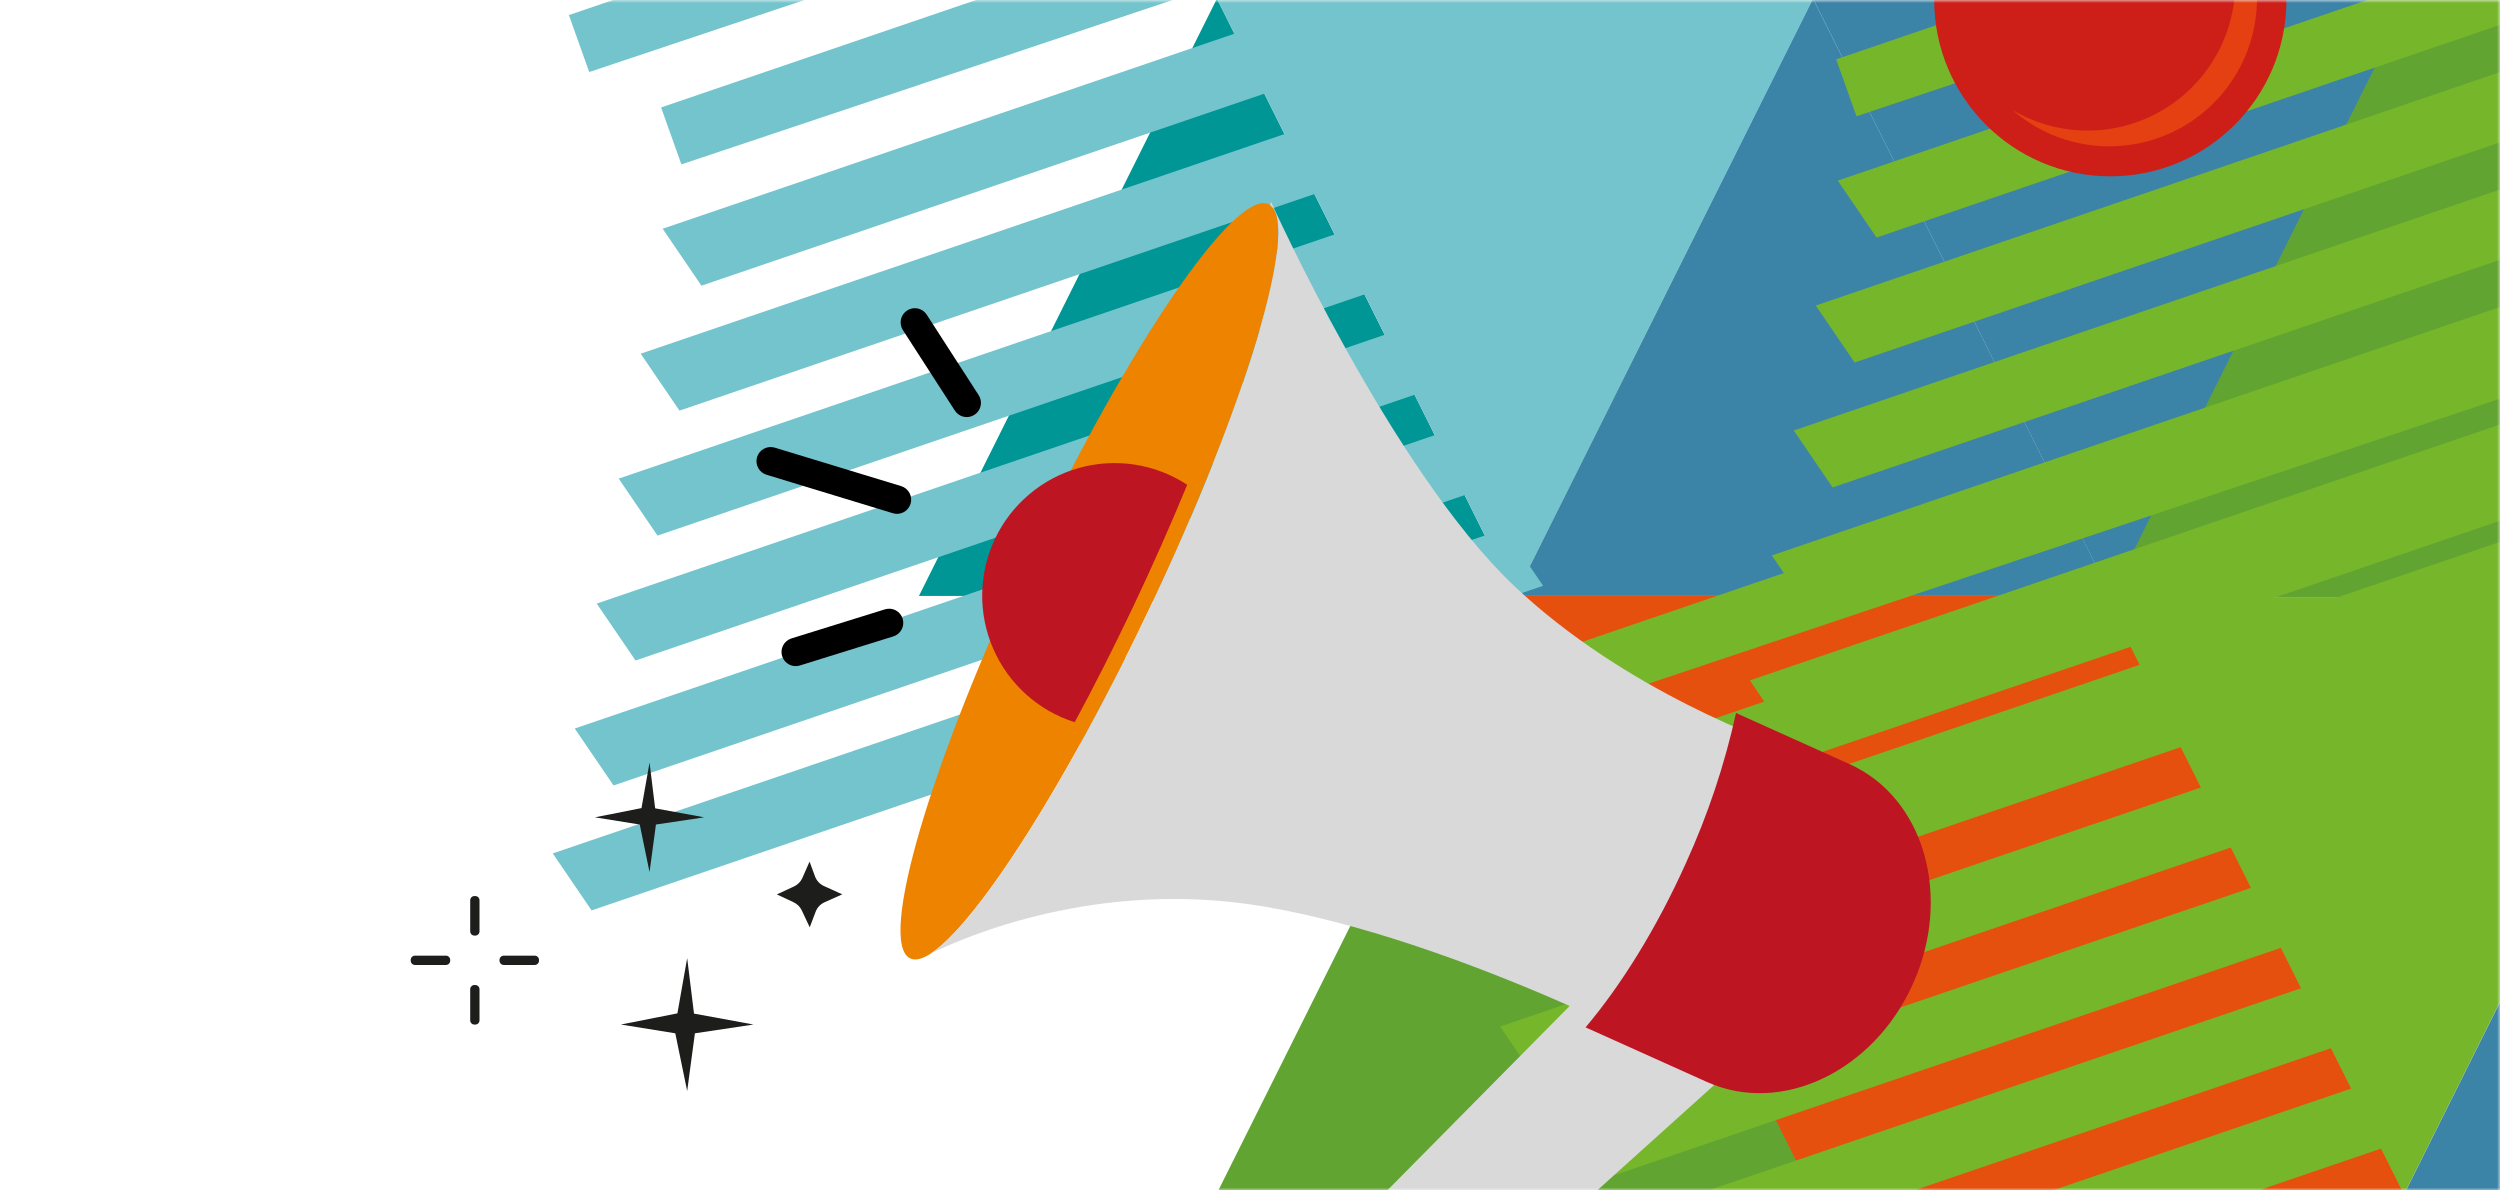
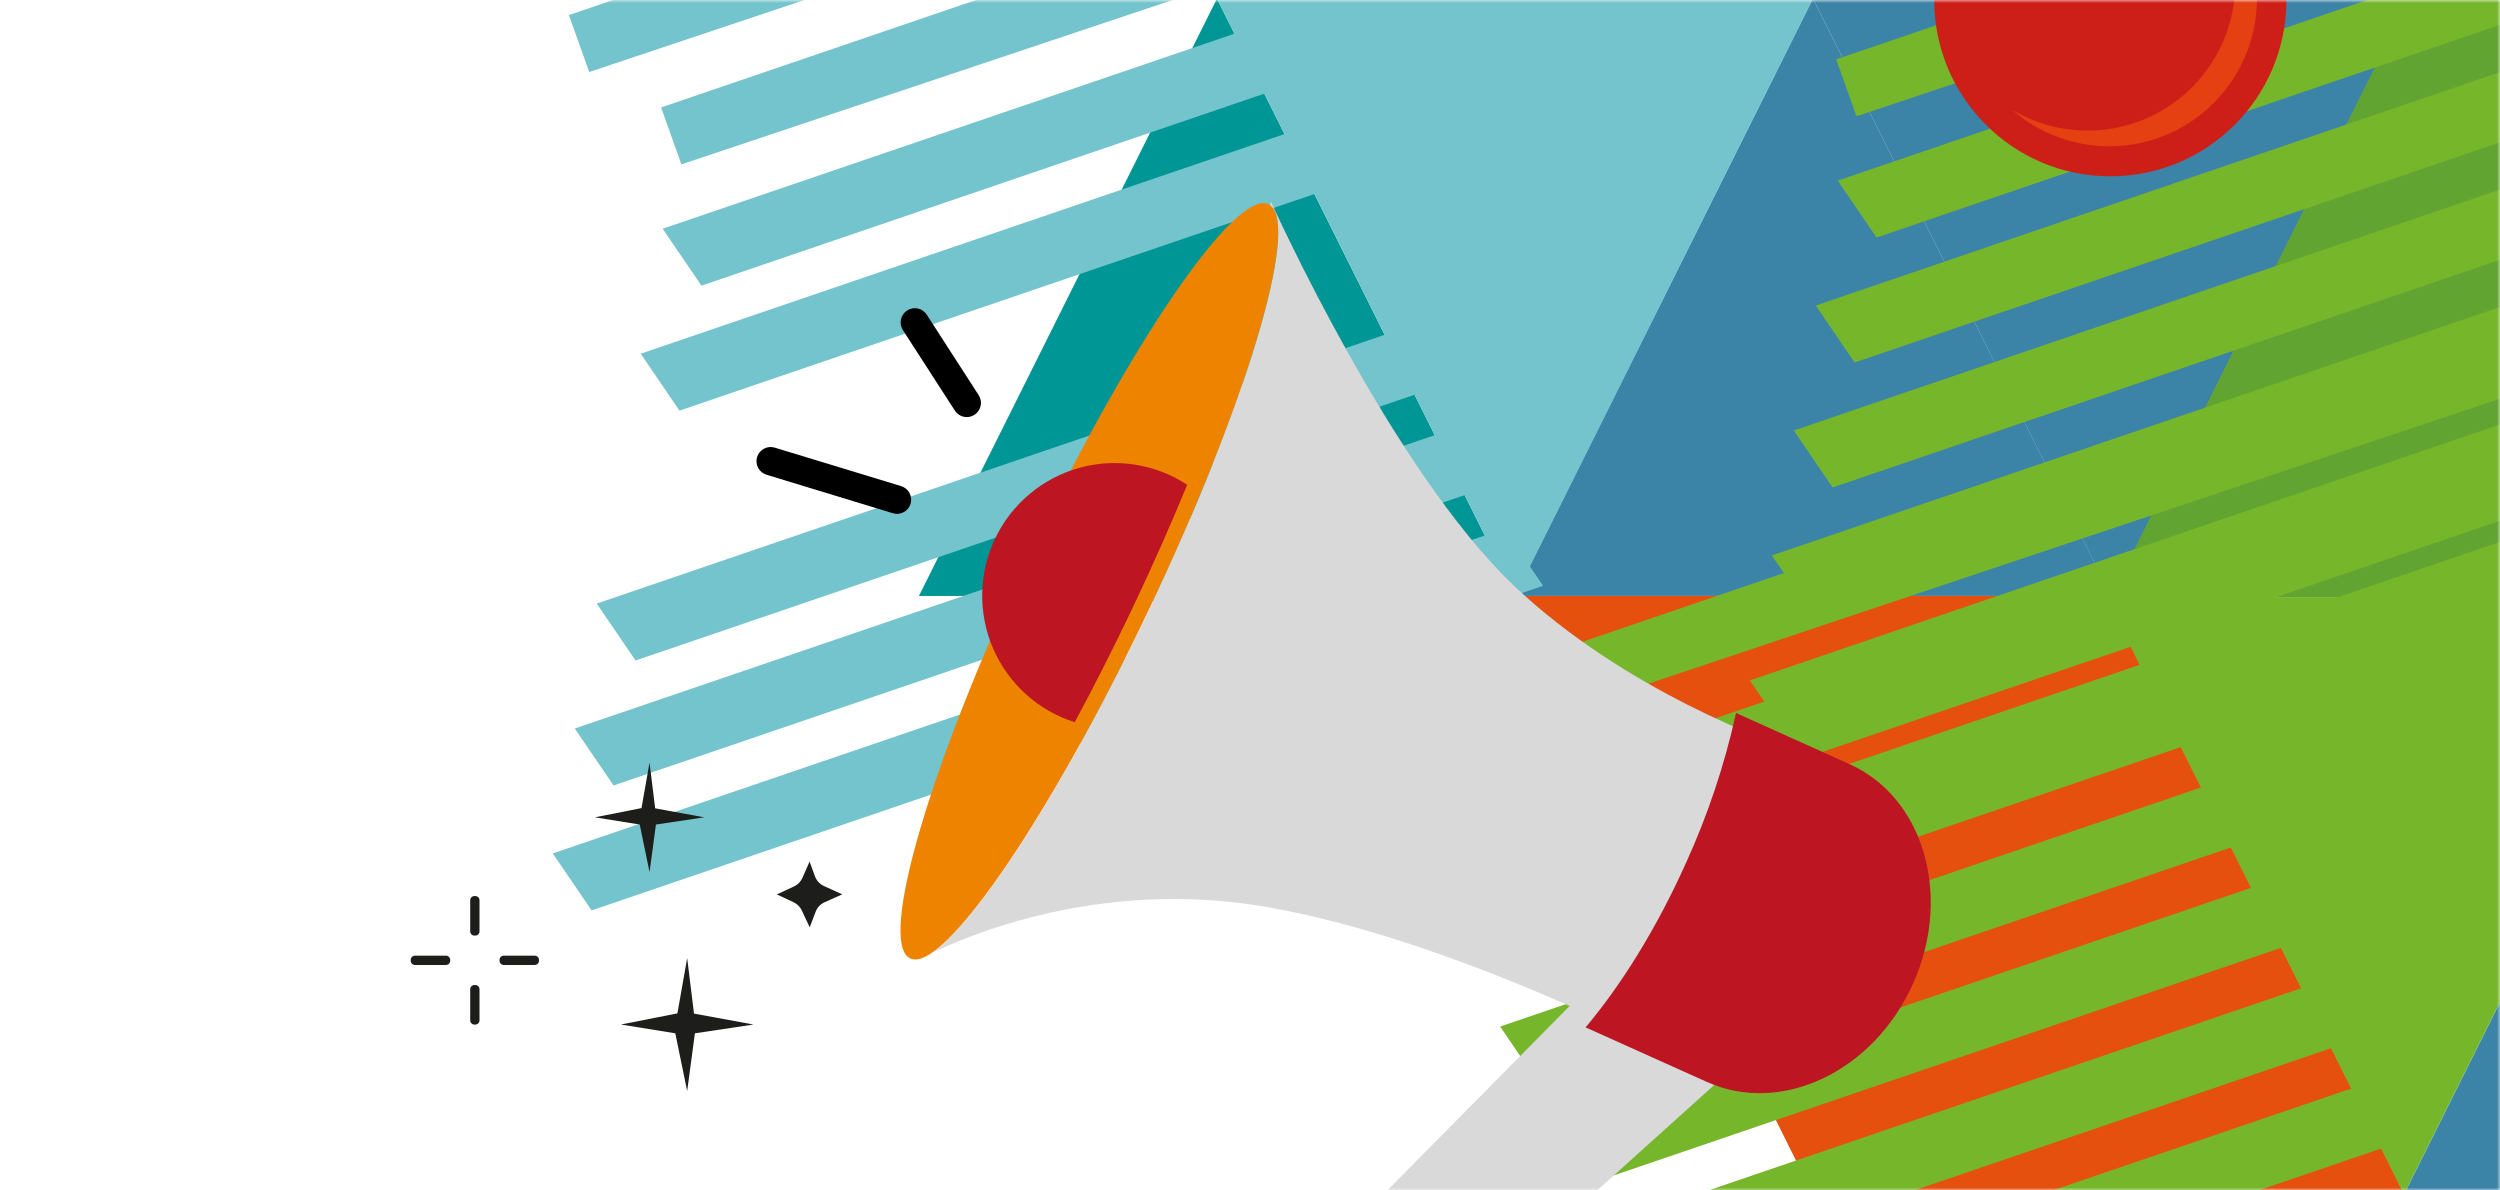
<svg xmlns="http://www.w3.org/2000/svg" width="420" height="200" viewBox="0 0 420 200" fill="none">
  <rect width="420" height="200" fill="white" />
  <mask id="mask0_256_3" style="mask-type:alpha" maskUnits="userSpaceOnUse" x="0" y="0" width="420" height="200">
    <rect width="420" height="200" fill="#D9D9D9" />
  </mask>
  <g mask="url(#mask0_256_3)">
    <g clip-path="url(#clip0_256_3)">
      <path fill-rule="evenodd" clip-rule="evenodd" d="M353.306 100.367L403.377 -2.136L453.448 100.367H353.306Z" fill="#62A431" />
      <path fill-rule="evenodd" clip-rule="evenodd" d="M154.381 100.117L204.445 -0.22L254.516 100.117H154.381Z" fill="#009695" />
      <path fill-rule="evenodd" clip-rule="evenodd" d="M303.73 200.446L353.794 100.117L403.858 200.446H303.73Z" fill="#E6500E" />
-       <path fill-rule="evenodd" clip-rule="evenodd" d="M204.452 200.446L254.516 100.117L304.62 200.446H204.452Z" fill="#62A431" />
      <path fill-rule="evenodd" clip-rule="evenodd" d="M204.445 -0.22L254.523 100.117L304.587 -0.22H204.445Z" fill="#73C4CC" />
      <path fill-rule="evenodd" clip-rule="evenodd" d="M304.587 -0.22L354.664 100.117L404.729 -0.22H304.587Z" fill="#3C83A8" />
      <path fill-rule="evenodd" clip-rule="evenodd" d="M353.788 100.315L403.865 200.651L453.929 100.315H353.788Z" fill="#76B62A" />
      <path fill-rule="evenodd" clip-rule="evenodd" d="M254.522 100.117L304.587 -0.22L354.691 100.117H254.522Z" fill="#3C83A8" />
      <path fill-rule="evenodd" clip-rule="evenodd" d="M403.509 -0.022L453.573 100.308L503.677 -0.022H403.509Z" fill="#62A431" />
      <path fill-rule="evenodd" clip-rule="evenodd" d="M259.243 98.412L99.385 152.947L92.865 143.375L252.729 88.841L259.243 98.412Z" fill="#73C4CC" />
      <path fill-rule="evenodd" clip-rule="evenodd" d="M262.941 77.42L103.077 131.955L96.557 122.39L256.421 67.856L262.941 77.42Z" fill="#73C4CC" />
      <path fill-rule="evenodd" clip-rule="evenodd" d="M266.633 56.428L106.769 110.963L100.249 101.398L260.113 46.864L266.633 56.428Z" fill="#73C4CC" />
-       <path fill-rule="evenodd" clip-rule="evenodd" d="M270.325 35.443L110.461 89.977L103.94 80.406L263.805 25.872L270.325 35.443Z" fill="#73C4CC" />
      <path fill-rule="evenodd" clip-rule="evenodd" d="M274.017 14.451L114.153 68.985L107.633 59.42L267.497 4.879L274.017 14.451Z" fill="#73C4CC" />
      <path fill-rule="evenodd" clip-rule="evenodd" d="M277.708 -6.541L117.844 47.993L111.324 38.428L271.188 -16.106L277.708 -6.541Z" fill="#73C4CC" />
      <path fill-rule="evenodd" clip-rule="evenodd" d="M277.445 -26.919L114.476 27.615L111.061 18.051L270.925 -36.484L277.445 -26.919Z" fill="#73C4CC" />
      <path fill-rule="evenodd" clip-rule="evenodd" d="M261.959 -42.435L98.99 12.099L95.575 2.534L255.439 -52L261.959 -42.435Z" fill="#73C4CC" />
      <path fill-rule="evenodd" clip-rule="evenodd" d="M254.391 100.116L304.468 200.453L354.532 100.116H254.391Z" fill="#E6500E" />
      <path fill-rule="evenodd" clip-rule="evenodd" d="M407.326 190.466L247.462 245L240.948 235.429L400.806 180.894L407.326 190.466Z" fill="#76B62A" />
      <path fill-rule="evenodd" clip-rule="evenodd" d="M411.018 169.473L251.154 224.008L244.64 214.443L404.498 159.909L411.018 169.473Z" fill="#76B62A" />
      <path fill-rule="evenodd" clip-rule="evenodd" d="M414.71 148.481L254.846 203.016L248.332 193.451L408.19 138.917L414.71 148.481Z" fill="#76B62A" />
      <path fill-rule="evenodd" clip-rule="evenodd" d="M418.402 127.496L258.537 182.03L252.024 172.459L411.881 117.925L418.402 127.496Z" fill="#76B62A" />
      <path fill-rule="evenodd" clip-rule="evenodd" d="M422.093 106.504L262.229 161.038L255.716 151.474L415.573 96.933L422.093 106.504Z" fill="#76B62A" />
      <path fill-rule="evenodd" clip-rule="evenodd" d="M425.785 85.512L265.921 140.046L259.408 130.482L419.265 75.947L425.785 85.512Z" fill="#76B62A" />
      <path fill-rule="evenodd" clip-rule="evenodd" d="M425.522 65.134L262.552 119.669L259.144 110.104L419.002 55.569L425.522 65.134Z" fill="#76B62A" />
      <path fill-rule="evenodd" clip-rule="evenodd" d="M456.658 90.327L296.801 144.862L290.281 135.29L450.145 80.756L456.658 90.327Z" fill="#76B62A" />
      <path fill-rule="evenodd" clip-rule="evenodd" d="M460.35 69.335L300.493 123.87L293.973 114.305L453.837 59.77L460.35 69.335Z" fill="#76B62A" />
      <path fill-rule="evenodd" clip-rule="evenodd" d="M464.042 48.343L304.185 102.878L297.665 93.313L457.529 38.778L464.042 48.343Z" fill="#76B62A" />
      <path fill-rule="evenodd" clip-rule="evenodd" d="M467.734 27.358L307.877 81.892L301.356 72.321L461.221 17.786L467.734 27.358Z" fill="#76B62A" />
      <path fill-rule="evenodd" clip-rule="evenodd" d="M471.426 6.366L311.568 60.9L305.048 51.329L464.912 -3.206L471.426 6.366Z" fill="#76B62A" />
      <path fill-rule="evenodd" clip-rule="evenodd" d="M475.118 -14.626L315.26 39.908L308.74 30.343L468.604 -24.191L475.118 -14.626Z" fill="#76B62A" />
      <path fill-rule="evenodd" clip-rule="evenodd" d="M474.854 -35.004L311.892 19.53L308.477 9.966L468.341 -44.569L474.854 -35.004Z" fill="#76B62A" />
      <path fill-rule="evenodd" clip-rule="evenodd" d="M403.858 200.697L453.936 100.367L504 200.697H403.858Z" fill="#3C83A8" />
      <path fill-rule="evenodd" clip-rule="evenodd" d="M115.445 183.292L113.448 173.595L104.304 172.122L113.804 170.246L115.445 160.959L116.592 170.286L126.593 172.122L116.744 173.595L115.445 183.292Z" fill="#1D1D1B" />
      <path fill-rule="evenodd" clip-rule="evenodd" d="M109.123 146.513L107.475 138.52L99.939 137.312L107.771 135.759L109.123 128.11L110.066 135.799L118.306 137.312L110.198 138.52L109.123 146.513Z" fill="#1D1D1B" />
      <path fill-rule="evenodd" clip-rule="evenodd" d="M136.033 155.787L134.715 152.98C134.432 152.36 133.936 151.863 133.317 151.579L130.509 150.258L133.37 148.937C134.008 148.647 134.517 148.132 134.801 147.491L136.007 144.749L136.923 147.24C137.055 147.594 137.255 147.918 137.512 148.195C137.768 148.471 138.077 148.694 138.42 148.851L141.499 150.252L138.539 151.573C137.856 151.877 137.319 152.436 137.042 153.132L136.033 155.787Z" fill="#1D1D1B" />
      <path d="M79.845 150.536H79.706C79.313 150.536 78.994 150.855 78.994 151.249V156.467C78.994 156.861 79.313 157.181 79.706 157.181H79.845C80.238 157.181 80.557 156.861 80.557 156.467V151.249C80.557 150.855 80.238 150.536 79.845 150.536Z" fill="#1D1D1B" />
      <path d="M79.845 165.484H79.706C79.313 165.484 78.994 165.803 78.994 166.197V171.416C78.994 171.81 79.313 172.129 79.706 172.129H79.845C80.238 172.129 80.557 171.81 80.557 171.416V166.197C80.557 165.803 80.238 165.484 79.845 165.484Z" fill="#1D1D1B" />
      <path d="M90.551 161.402V161.263C90.551 160.869 90.232 160.55 89.839 160.55H84.631C84.237 160.55 83.919 160.869 83.919 161.263V161.402C83.919 161.796 84.237 162.115 84.631 162.115H89.839C90.232 162.115 90.551 161.796 90.551 161.402Z" fill="#1D1D1B" />
      <path d="M75.632 161.402V161.263C75.632 160.869 75.313 160.55 74.92 160.55H69.712C69.318 160.55 69 160.869 69 161.263V161.402C69 161.796 69.318 162.115 69.712 162.115H74.92C75.313 162.115 75.632 161.796 75.632 161.402Z" fill="#1D1D1B" />
      <path d="M354.532 29.623C370.873 29.623 384.12 16.351 384.12 -0.022C384.12 -16.394 370.873 -29.667 354.532 -29.667C338.192 -29.667 324.945 -16.394 324.945 -0.022C324.945 16.351 338.192 29.623 354.532 29.623Z" fill="#CE1E18" />
      <path fill-rule="evenodd" clip-rule="evenodd" d="M367.045 -21.648C371.708 -17.567 374.68 -11.886 375.377 -5.722C376.073 0.443 374.445 6.645 370.811 11.668C367.177 16.691 361.8 20.172 355.736 21.426C349.672 22.68 343.36 21.617 338.038 18.447C340.635 20.72 343.676 22.426 346.968 23.456C350.259 24.485 353.729 24.816 357.156 24.427C360.582 24.039 363.89 22.938 366.868 21.197C369.847 19.456 372.43 17.112 374.454 14.315C376.478 11.517 377.898 8.328 378.623 4.95C379.348 1.572 379.362 -1.92 378.665 -5.304C377.968 -8.688 376.575 -11.889 374.574 -14.703C372.573 -17.517 370.009 -19.882 367.045 -21.648V-21.648Z" fill="#E44011" />
      <path d="M193.018 102.432C209.644 67.445 218.642 36.946 213.115 34.31C207.589 31.674 189.632 57.899 173.006 92.885C156.381 127.872 147.383 158.372 152.909 161.008C158.435 163.644 176.393 137.419 193.018 102.432Z" fill="#EE8300" />
      <path d="M190.298 102.078C187.067 108.875 183.784 115.342 180.554 121.333C177.523 120.374 174.733 118.776 172.371 116.645C170.009 114.515 168.13 111.902 166.86 108.983C165.591 106.064 164.96 102.906 165.012 99.722C165.063 96.538 165.794 93.402 167.157 90.525C168.52 87.649 170.482 85.098 172.911 83.045C175.34 80.992 178.181 79.484 181.24 78.624C184.3 77.763 187.509 77.569 190.649 78.056C193.79 78.542 196.791 79.697 199.448 81.443C196.752 88.009 193.68 94.951 190.298 102.078Z" fill="#BD1522" />
      <path d="M193.02 102.442C209.344 68.093 218.316 38.065 213.405 34.492C213.484 34.095 213.523 33.884 213.523 33.884C213.523 33.884 233.789 78.946 254.398 98.452C272.943 116.003 297.566 124.808 302.326 126.399C303.011 126.628 303.673 126.92 304.304 127.271C309.578 130.158 330.878 141.671 315.01 168.978C302.095 191.199 282.614 178.041 282.614 178.041C282.614 178.041 244.614 157.736 212.251 152.28C184.391 147.583 161.93 157.445 156.214 160.279C163.855 155.49 178.919 132.12 193.02 102.442Z" fill="#D9D9D9" />
      <path d="M154.993 160.933L154.829 161.025L154.875 160.979L154.993 160.933Z" fill="#D9D9D9" />
      <path d="M291.652 178.985L266.897 165.774L224.704 208.439L232.094 212.065C241.324 216.603 251.833 214.833 260.186 207.316L291.652 178.985Z" fill="#D9D9D9" />
      <path d="M283.233 145C286.918 136.916 289.739 128.465 291.652 119.787L310.724 128.374C323.25 134.016 328.004 150.542 321.378 165.286C314.753 180.029 299.247 187.401 286.741 181.76L266.376 172.598C272.369 165.49 278.302 155.979 283.233 145Z" fill="#BD1522" />
-       <path d="M150.082 106.913L134.372 111.801C134.074 111.895 133.761 111.928 133.45 111.899C133.139 111.871 132.837 111.782 132.561 111.636C132.285 111.491 132.04 111.292 131.841 111.052C131.641 110.812 131.491 110.535 131.399 110.236V110.236C131.306 109.938 131.273 109.624 131.301 109.313C131.329 109.001 131.418 108.699 131.563 108.422C131.709 108.145 131.907 107.9 132.147 107.7C132.386 107.5 132.663 107.35 132.961 107.257L148.671 102.369C148.969 102.276 149.282 102.243 149.593 102.271C149.904 102.299 150.206 102.389 150.482 102.534C150.758 102.679 151.003 102.878 151.202 103.118C151.402 103.359 151.552 103.636 151.645 103.934V103.934C151.737 104.233 151.771 104.547 151.742 104.858C151.714 105.169 151.625 105.472 151.48 105.748C151.335 106.025 151.136 106.27 150.897 106.47C150.657 106.67 150.38 106.821 150.082 106.913V106.913Z" fill="black" />
      <path d="M150.01 86.225L128.775 79.758C128.172 79.575 127.667 79.16 127.369 78.604C127.071 78.049 127.005 77.397 127.186 76.793V76.793C127.37 76.189 127.786 75.682 128.342 75.384C128.897 75.085 129.549 75.02 130.153 75.201L151.394 81.668C151.692 81.758 151.97 81.907 152.211 82.105C152.452 82.303 152.651 82.547 152.798 82.822C152.945 83.097 153.036 83.399 153.067 83.71C153.098 84.021 153.067 84.335 152.976 84.633V84.633C152.794 85.239 152.378 85.746 151.822 86.045C151.266 86.343 150.614 86.408 150.01 86.225Z" fill="black" />
      <path d="M160.413 68.978L151.691 55.464C151.52 55.201 151.402 54.907 151.345 54.598C151.287 54.289 151.292 53.972 151.357 53.665C151.423 53.358 151.548 53.067 151.727 52.809C151.905 52.551 152.133 52.331 152.397 52.161C152.659 51.989 152.953 51.871 153.261 51.814C153.569 51.756 153.885 51.761 154.192 51.826C154.498 51.892 154.789 52.018 155.047 52.197C155.304 52.375 155.524 52.603 155.693 52.868L164.415 66.382C164.587 66.645 164.704 66.94 164.762 67.248C164.819 67.557 164.815 67.874 164.749 68.181C164.684 68.488 164.558 68.779 164.38 69.037C164.201 69.296 163.974 69.516 163.71 69.685V69.685C163.447 69.857 163.154 69.975 162.846 70.032C162.537 70.09 162.221 70.086 161.915 70.02C161.608 69.954 161.318 69.829 161.06 69.65C160.802 69.471 160.583 69.243 160.413 68.978V68.978Z" fill="black" />
    </g>
  </g>
  <defs>
    <clipPath id="clip0_256_3">
      <rect width="435" height="297" fill="white" transform="translate(69 -52)" />
    </clipPath>
  </defs>
</svg>